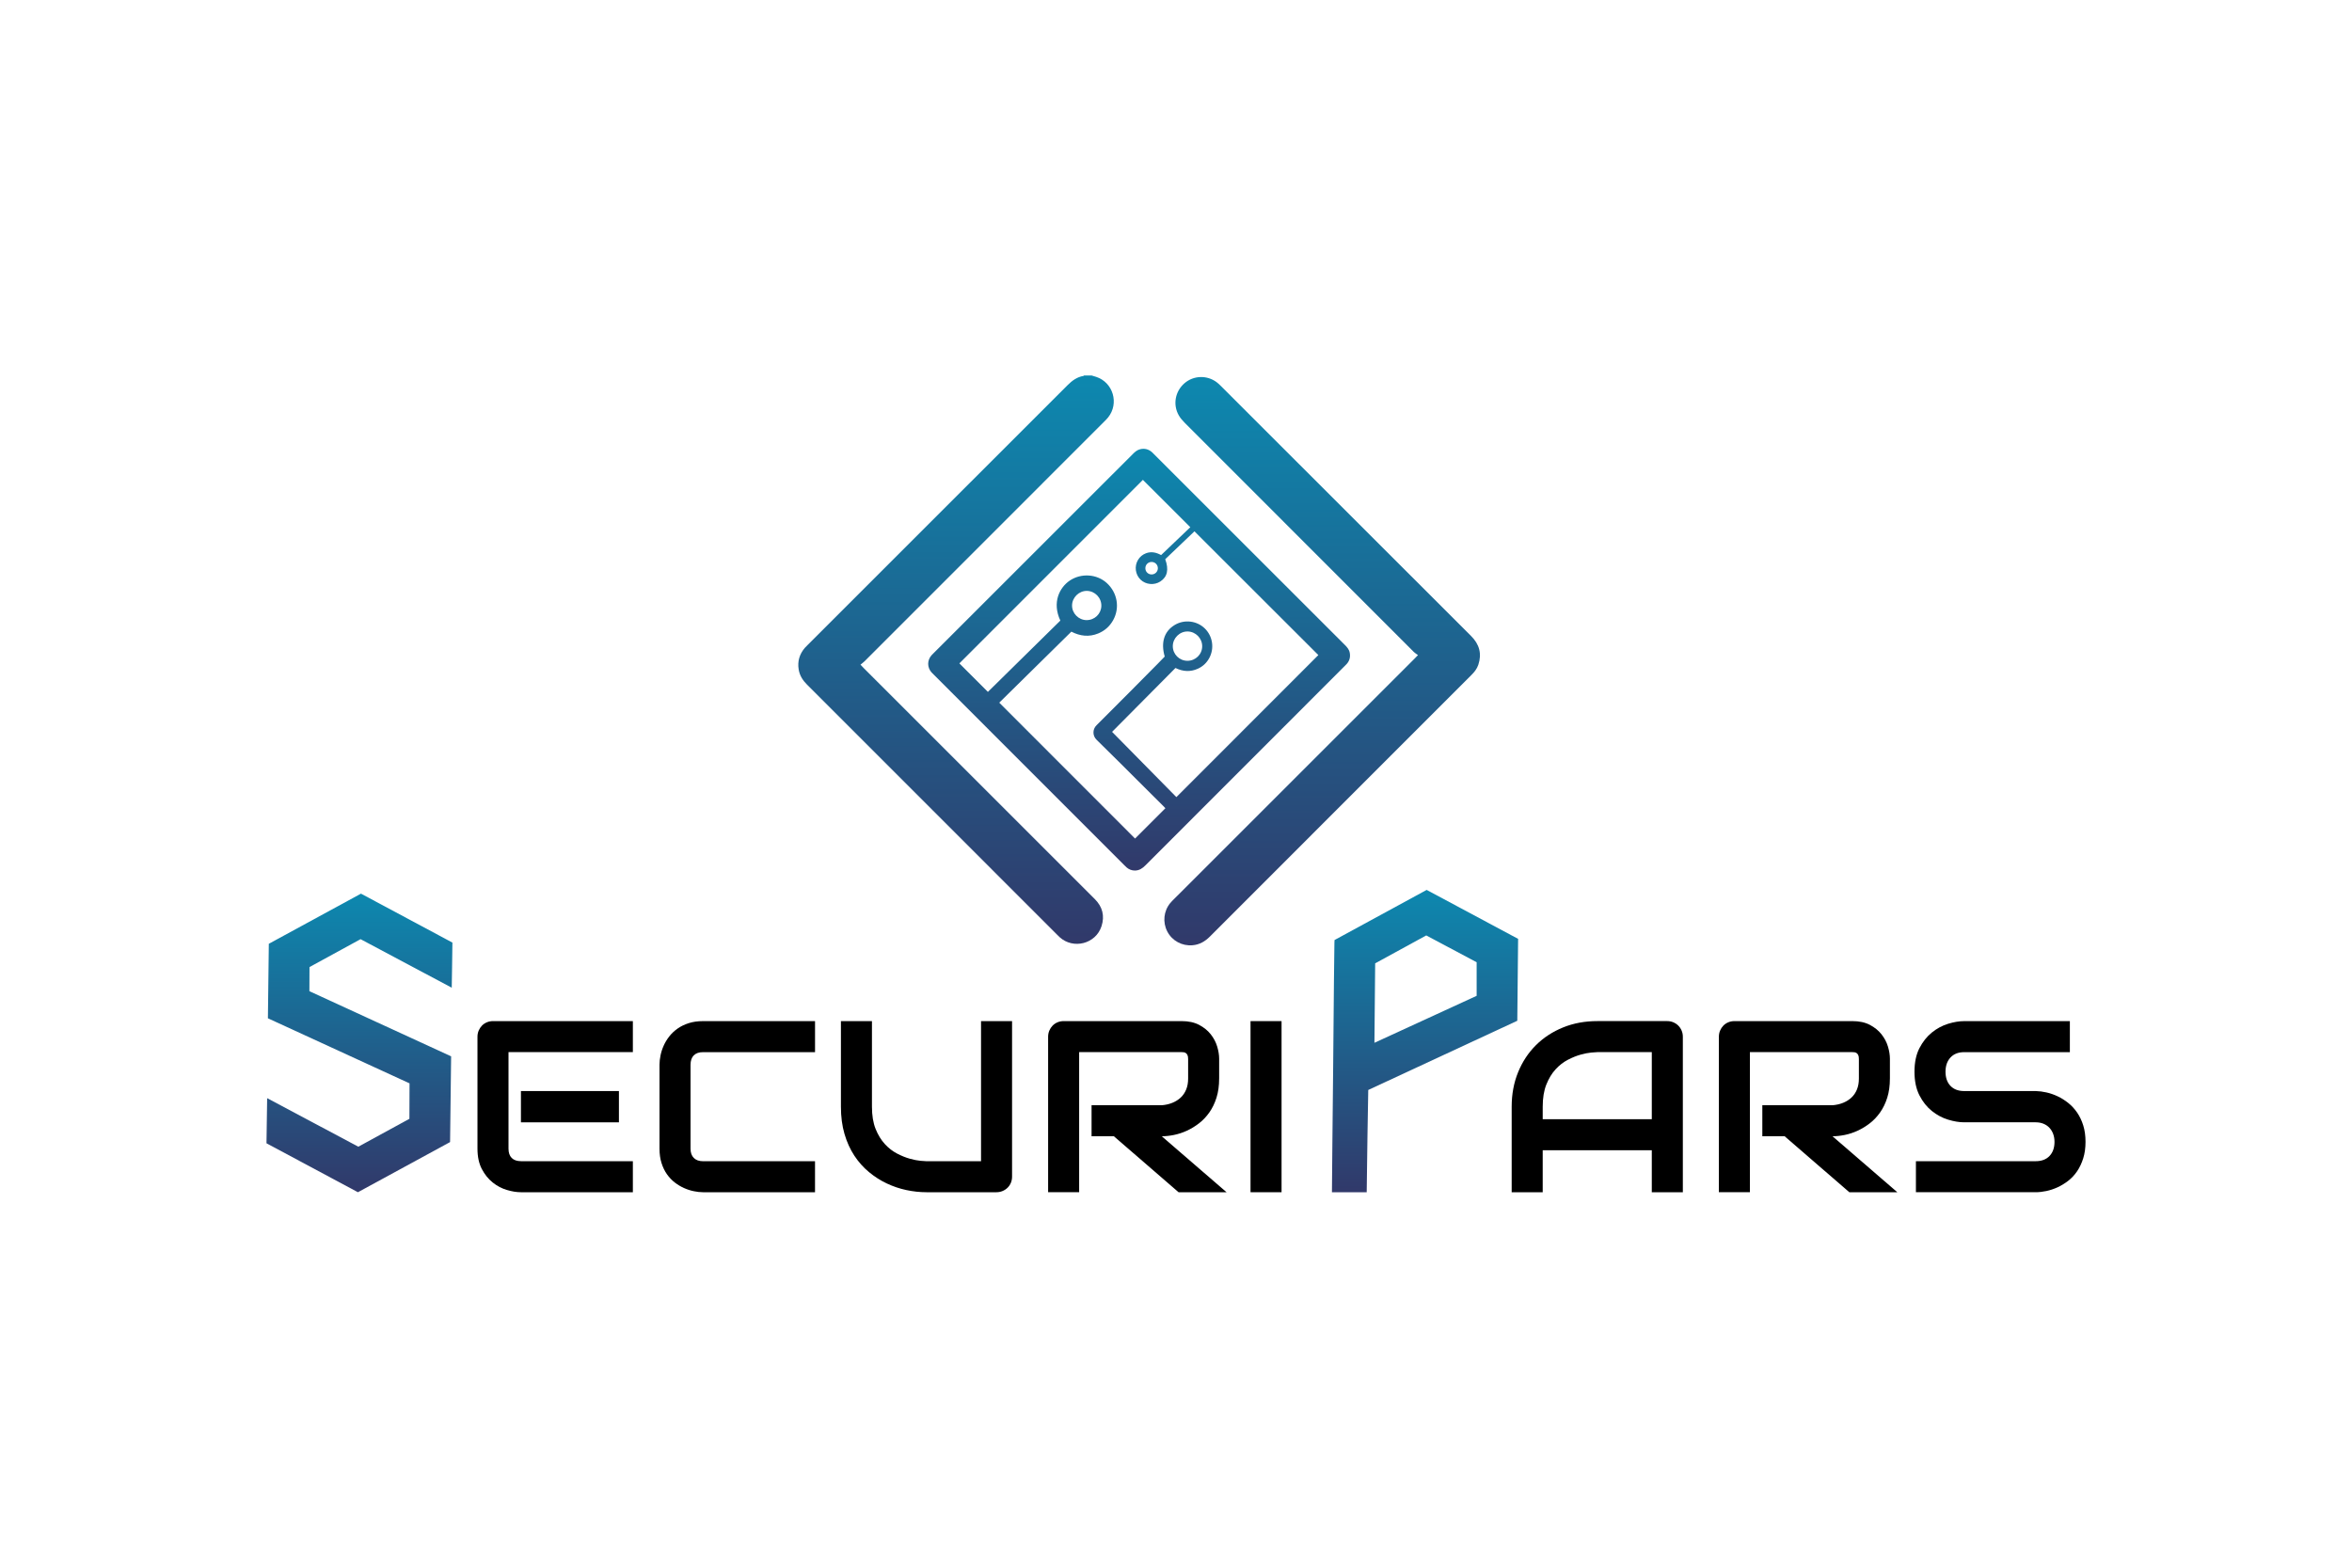
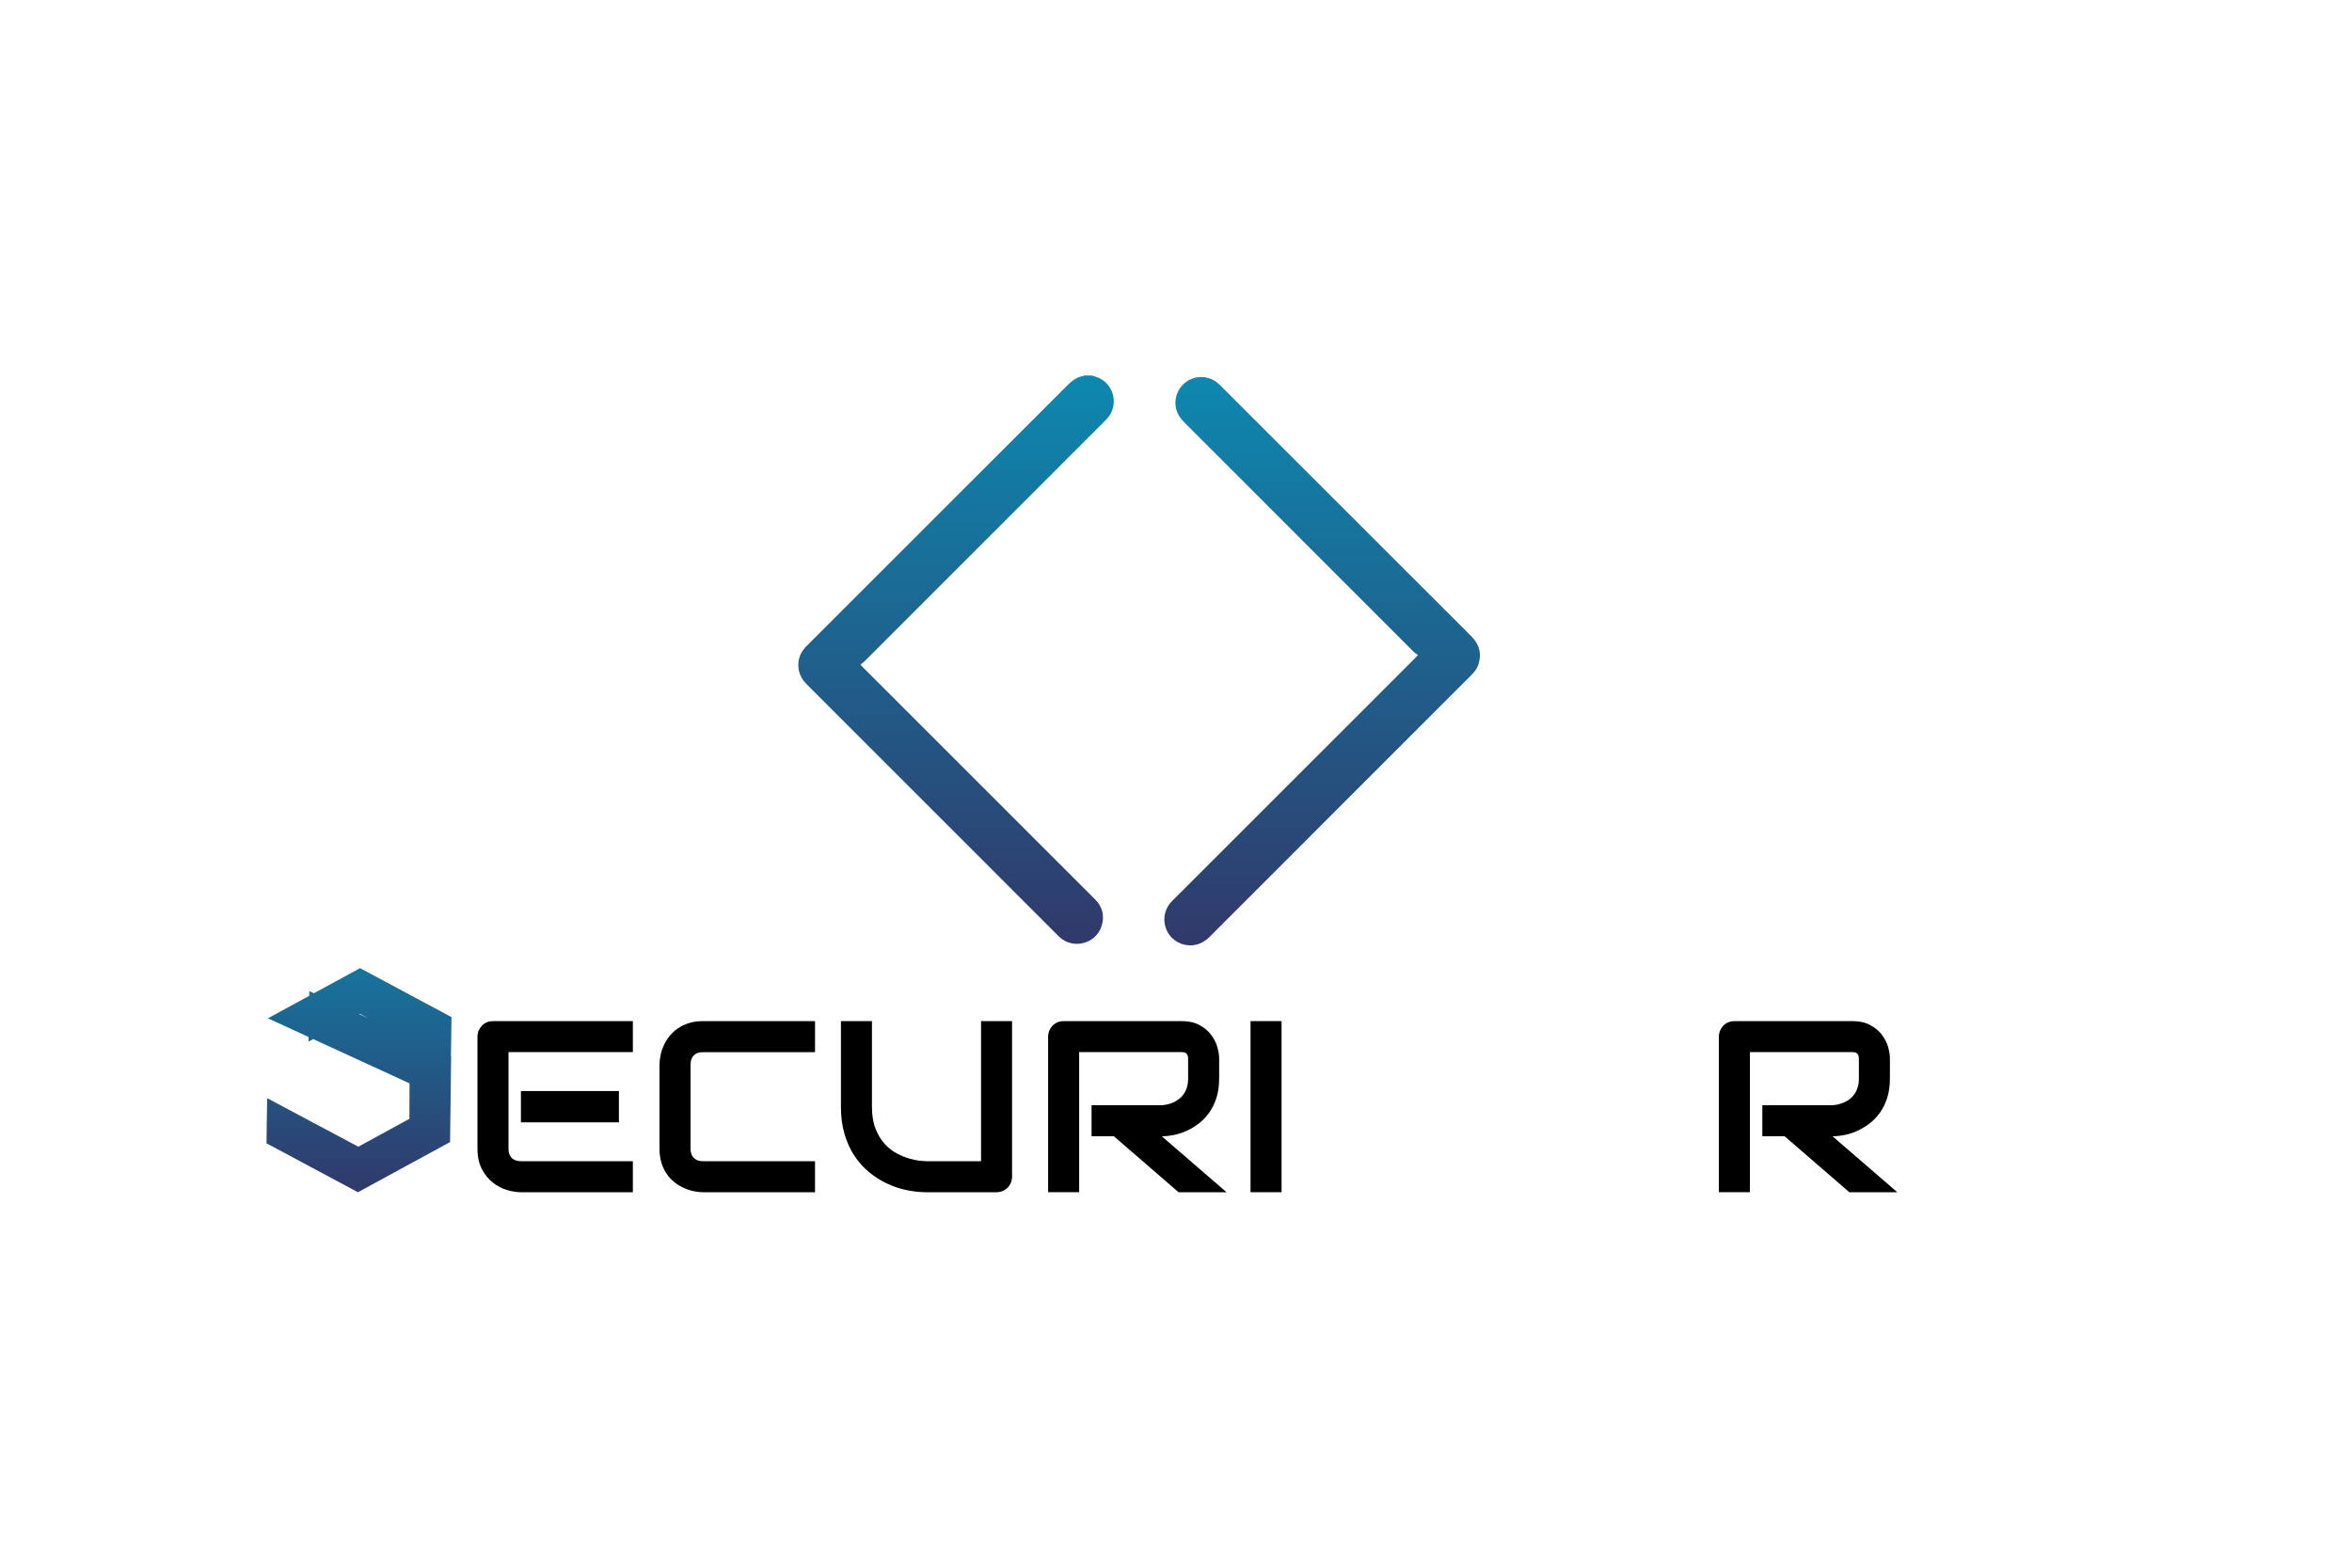
<svg xmlns="http://www.w3.org/2000/svg" version="1.1" id="Layer_1" x="0px" y="0px" viewBox="0 0 1500 1000" style="enable-background:new 0 0 1500 1000;" xml:space="preserve">
  <style type="text/css">
	.st0{fill:url(#SVGID_1_);}
	.st1{fill:url(#SVGID_00000153693416024402261680000008855316429361151131_);}
	.st2{fill:url(#SVGID_00000097465707178819522060000001774835656776510627_);}
	.st3{fill:url(#SVGID_00000119115747209590717360000011477544676858595486_);}
	.st4{fill:url(#SVGID_00000142863126636848209650000014897033042484466094_);}
</style>
  <g>
    <g>
      <linearGradient id="SVGID_1_" gradientUnits="userSpaceOnUse" x1="609.715" y1="602.058" x2="609.715" y2="239.499">
        <stop offset="0" style="stop-color:#31396A" />
        <stop offset="1" style="stop-color:#0D88AF" />
      </linearGradient>
      <path class="st0" d="M696.13,239.5c0.98,0.29,1.98,0.57,2.95,0.89c10.84,3.56,14.78,16.93,7.63,25.87c-0.8,1-1.72,1.9-2.62,2.8    c-50.9,50.92-101.8,101.84-152.71,152.75c-0.73,0.73-1.59,1.34-2.6,2.18c0.92,0.96,1.54,1.65,2.2,2.31    c30.27,30.26,60.53,60.52,90.8,90.78c18.84,18.83,37.68,37.66,56.51,56.51c4.86,4.87,6.31,10.69,4.22,17.19    c-3.64,11.32-18.02,15-26.79,6.97c-0.65-0.59-1.25-1.23-1.88-1.86c-53.05-53.07-106.1-106.14-159.16-159.19    c-2.74-2.74-4.71-5.81-5.33-9.69c-0.84-5.23,0.55-9.81,3.98-13.8c0.57-0.67,1.22-1.27,1.84-1.89    c55.22-55.2,110.45-110.39,165.65-165.61c2.9-2.9,6.02-5.24,10.17-5.91c0.13-0.02,0.23-0.2,0.35-0.3    C692.93,239.5,694.53,239.5,696.13,239.5z" />
      <linearGradient id="SVGID_00000093154442176747477750000012768444317071767212_" gradientUnits="userSpaceOnUse" x1="843.213" y1="603.015" x2="843.213" y2="240.514">
        <stop offset="0" style="stop-color:#31396A" />
        <stop offset="1" style="stop-color:#0D88AF" />
      </linearGradient>
      <path style="fill:url(#SVGID_00000093154442176747477750000012768444317071767212_);" d="M904.33,417.87    c-0.96-0.71-1.89-1.23-2.62-1.96c-48.7-48.69-97.39-97.39-146.05-146.12c-1.45-1.46-2.87-3.06-3.88-4.84    c-3.91-6.82-2.33-15.33,3.61-20.47c5.82-5.04,14.4-5.32,20.61-0.63c0.95,0.72,1.82,1.56,2.67,2.41    C831.84,299.4,885.01,352.56,938.2,405.7c5.26,5.26,6.98,11.29,4.59,18.39c-0.86,2.55-2.5,4.6-4.4,6.49    c-17.15,17.13-34.27,34.27-51.41,51.41c-38.45,38.46-76.91,76.92-115.34,115.41c-3.11,3.11-6.63,5.18-11.09,5.56    c-6.7,0.57-12.99-2.82-16.08-8.74c-3.09-5.91-2.35-13.12,1.9-18.22c0.71-0.86,1.51-1.65,2.31-2.44    c51.07-51.07,102.15-102.13,153.23-153.19C902.56,419.69,903.21,419.01,904.33,417.87z" />
      <linearGradient id="SVGID_00000062165602611751803780000012658047666915779989_" gradientUnits="userSpaceOnUse" x1="726.482" y1="555.306" x2="726.482" y2="286.279">
        <stop offset="0" style="stop-color:#31396A" />
        <stop offset="1" style="stop-color:#0D88AF" />
      </linearGradient>
-       <path style="fill:url(#SVGID_00000062165602611751803780000012658047666915779989_);" d="M723.79,555.31    c-1.98-0.01-3.74-0.67-5.26-1.96c-0.61-0.52-1.15-1.11-1.72-1.67c-40.38-40.39-80.77-80.79-121.15-121.19    c-0.51-0.51-1.04-1-1.52-1.53c-2.87-3.19-2.91-7.7-0.1-10.92c0.37-0.42,0.78-0.8,1.17-1.2c42.43-42.42,84.87-84.83,127.3-127.26    c1.37-1.37,2.78-2.62,4.76-3.06c2.7-0.61,5.07,0.01,7.18,1.72c0.5,0.4,0.92,0.89,1.38,1.34c40.62,40.61,81.24,81.22,121.87,121.82    c1.43,1.43,2.73,2.91,3.11,4.99c0.5,2.69-0.09,5.08-1.92,7.13c-0.37,0.42-0.78,0.8-1.18,1.2    c-42.42,42.43-84.84,84.86-127.24,127.31C728.6,553.91,726.57,555.29,723.79,555.31z M728.88,306.09    c-39.03,39.05-78.14,78.17-117.03,117.07c6.17,6.17,12.09,12.1,18.18,18.19c15.34-15.11,30.82-30.34,46.21-45.49    c-5.46-11.69-0.39-21.16,5.94-25.47c7.27-4.95,17.34-4.31,23.76,1.58c6.72,6.16,8.35,15.83,3.96,23.66    c-2.19,3.9-5.36,6.74-9.5,8.44c-5.85,2.39-11.56,1.74-17.14-1.15c-15.53,15.3-30.93,30.48-45.98,45.3    c29.09,29.12,57.95,58.01,86.61,86.68c6.3-6.3,12.78-12.78,19.34-19.34c-0.39-0.41-0.92-0.99-1.48-1.55    c-4.14-4.12-8.28-8.24-12.42-12.36c-9.98-9.93-19.91-19.92-29.98-29.75c-2.59-2.52-2.72-6.62-0.02-9.3    c13.13-13.01,26.09-26.18,39.1-39.29c1.51-1.52,2.98-3.07,4.37-4.5c-2.62-9.05-0.3-16.16,6.42-20.18c6.07-3.63,14-2.72,19.08,2.19    c5.11,4.94,6.3,12.72,2.88,18.99c-1.66,3.05-4.09,5.32-7.24,6.75c-4.81,2.19-9.61,1.83-14.29-0.46    c-13.66,13.77-27.17,27.39-40.42,40.74c13.83,14.04,27.52,27.94,41.01,41.63c30.32-30.34,60.48-60.53,90.54-90.61    c-26.15-26.12-52.51-52.45-79.02-78.93c-6.12,5.84-12.41,11.84-18.64,17.78c2.43,6.63,1.37,11.27-3.12,14.21    c-3.9,2.56-9.27,2.06-12.62-1.18c-3.36-3.25-4.05-8.55-1.63-12.57c1.2-1.99,2.91-3.4,5.06-4.23c3.38-1.3,6.58-0.56,9.69,1.14    c6.32-6.03,12.54-11.97,18.62-17.78C749,326.2,739.06,316.27,728.88,306.09z M757.22,421.51c5.26,0.04,9.49-4.12,9.48-9.32    c-0.01-5.07-4.18-9.29-9.26-9.38c-5.11-0.09-9.49,4.25-9.48,9.4C747.96,417.31,752.11,421.47,757.22,421.51z M692.89,395.56    c5.15,0.07,9.38-3.95,9.5-9.05c0.12-5.17-4.1-9.55-9.26-9.59c-5.03-0.04-9.34,4.18-9.42,9.23    C683.63,391.2,687.81,395.49,692.89,395.56z M738.43,362.55c0.05-2.2-1.63-4-3.82-4.09c-2.3-0.09-4.15,1.69-4.15,4    c0,2.21,1.73,3.95,3.94,3.97C736.59,366.45,738.38,364.74,738.43,362.55z" />
    </g>
    <linearGradient id="SVGID_00000131350128117897549240000009977216566248845758_" gradientUnits="userSpaceOnUse" x1="908.817" y1="760.5" x2="908.817" y2="567.66">
      <stop offset="0" style="stop-color:#31396A" />
      <stop offset="1" style="stop-color:#0D88AF" />
    </linearGradient>
-     <path style="fill:url(#SVGID_00000131350128117897549240000009977216566248845758_);" d="M909.86,567.66   c-19.61,10.67-39.18,21.32-58.75,31.97c-0.03,0.7-0.08,1.25-0.08,1.8c-0.11,8.16-0.22,16.32-0.3,24.47   c-0.17,18.24-0.32,36.48-0.5,54.71c-0.15,16.24-0.28,32.47-0.5,48.71c-0.07,5.06-0.16,18.02-0.28,31.18h22.17   c0.33-23.64,0.66-51.47,0.99-65.23c31.76-14.75,63.39-29.45,95.05-44.15c0.17-17.51,0.34-34.85,0.52-52.24   C948.67,588.43,929.3,578.06,909.86,567.66z M941.74,635.22c-21.6,9.93-43.19,19.85-65.19,29.96c0.16-17.14,0.31-33.82,0.47-50.68   c10.85-5.93,21.69-11.86,32.58-17.81c10.77,5.74,21.46,11.43,32.14,17.12V635.22z" />
    <path d="M403.62,760.5h-71.4c-2.74,0-5.74-0.48-8.98-1.45c-3.25-0.96-6.25-2.55-9.02-4.76c-2.77-2.21-5.08-5.07-6.93-8.6   c-1.85-3.53-2.78-7.85-2.78-12.98v-71.4c0-1.37,0.25-2.66,0.76-3.88c0.51-1.22,1.21-2.28,2.09-3.2c0.89-0.91,1.94-1.62,3.16-2.13   c1.22-0.51,2.54-0.76,3.96-0.76h89.13v19.79h-79.31v61.58c0,2.59,0.68,4.57,2.05,5.94c1.37,1.37,3.37,2.05,6.01,2.05h71.25V760.5z    M394.72,715.9h-62.49v-19.94h62.49V715.9z" />
    <path d="M519.78,760.5h-71.4c-1.83,0-3.79-0.21-5.9-0.65c-2.11-0.43-4.19-1.1-6.24-2.02c-2.05-0.91-4.02-2.09-5.9-3.54   c-1.88-1.45-3.54-3.2-4.99-5.25c-1.45-2.05-2.6-4.44-3.46-7.15c-0.86-2.71-1.29-5.77-1.29-9.17v-53.59c0-1.83,0.21-3.79,0.65-5.9   c0.43-2.11,1.1-4.19,2.02-6.24c0.91-2.05,2.1-4.02,3.58-5.9c1.47-1.88,3.24-3.54,5.29-4.99c2.06-1.45,4.43-2.6,7.12-3.46   c2.69-0.86,5.73-1.29,9.13-1.29h71.4v19.79h-71.4c-2.59,0-4.57,0.69-5.94,2.06c-1.37,1.37-2.06,3.4-2.06,6.09v53.44   c0,2.54,0.7,4.5,2.09,5.9c1.39,1.4,3.36,2.09,5.9,2.09h71.4V760.5z" />
    <path d="M645.45,750.53c0,1.42-0.25,2.74-0.76,3.96c-0.51,1.22-1.22,2.27-2.13,3.16c-0.91,0.89-1.98,1.59-3.2,2.09   c-1.22,0.51-2.51,0.76-3.88,0.76h-44.61c-4.21,0-8.47-0.46-12.79-1.37c-4.31-0.91-8.49-2.32-12.52-4.22   c-4.03-1.9-7.83-4.32-11.38-7.27c-3.55-2.94-6.66-6.43-9.32-10.46c-2.66-4.04-4.76-8.65-6.28-13.85c-1.52-5.2-2.28-11-2.28-17.39   v-54.58h19.79v54.58c0,5.58,0.77,10.3,2.32,14.16c1.55,3.86,3.51,7.08,5.9,9.67c2.38,2.59,5,4.62,7.84,6.09   c2.84,1.47,5.54,2.56,8.11,3.27s4.82,1.15,6.77,1.33c1.95,0.18,3.24,0.27,3.84,0.27h34.79v-89.36h19.79V750.53z" />
    <path d="M777.51,688.04c0,4.52-0.56,8.55-1.67,12.1s-2.63,6.69-4.53,9.4c-1.9,2.71-4.1,5.04-6.58,6.96s-5.09,3.51-7.8,4.76   c-2.71,1.24-5.46,2.14-8.22,2.7c-2.77,0.56-5.37,0.84-7.8,0.84l41.33,35.7h-30.6l-41.26-35.7h-14.23v-19.79h44.76   c2.49-0.2,4.76-0.72,6.81-1.56c2.05-0.84,3.83-1.97,5.33-3.39c1.5-1.42,2.65-3.13,3.46-5.14c0.81-2,1.22-4.3,1.22-6.89v-12.48   c0-1.12-0.14-1.97-0.42-2.55c-0.28-0.58-0.64-1.01-1.07-1.29c-0.43-0.28-0.89-0.45-1.37-0.5c-0.48-0.05-0.93-0.08-1.33-0.08h-65.31   v89.36h-19.79v-99.18c0-1.37,0.25-2.66,0.76-3.88c0.51-1.22,1.21-2.28,2.09-3.2c0.89-0.91,1.94-1.62,3.16-2.13   c1.22-0.51,2.54-0.76,3.96-0.76h75.13c4.41,0,8.14,0.8,11.19,2.4c3.04,1.6,5.52,3.6,7.42,6.01s3.27,5.01,4.11,7.8   s1.26,5.4,1.26,7.84V688.04z" />
    <path d="M817.32,760.5h-19.79V651.35h19.79V760.5z" />
-     <path d="M1073.23,760.5h-19.79v-26.79h-69.57v26.79h-19.79v-54.58c0-7.97,1.37-15.3,4.11-22c2.74-6.7,6.55-12.46,11.42-17.28   c4.87-4.82,10.63-8.58,17.28-11.27c6.65-2.69,13.9-4.03,21.77-4.03h44.61c1.37,0,2.66,0.25,3.88,0.76c1.22,0.51,2.28,1.22,3.2,2.13   c0.91,0.91,1.62,1.98,2.13,3.2c0.51,1.22,0.76,2.51,0.76,3.88V760.5z M983.87,713.92h69.57v-42.78h-34.79   c-0.61,0-1.89,0.09-3.84,0.27c-1.95,0.18-4.21,0.62-6.77,1.33c-2.56,0.71-5.27,1.8-8.11,3.27c-2.84,1.47-5.46,3.5-7.84,6.09   c-2.39,2.59-4.35,5.82-5.9,9.71c-1.55,3.88-2.32,8.59-2.32,14.12V713.92z" />
    <path d="M1205.29,688.04c0,4.52-0.56,8.55-1.67,12.1s-2.63,6.69-4.53,9.4c-1.9,2.71-4.1,5.04-6.58,6.96s-5.09,3.51-7.8,4.76   c-2.71,1.24-5.46,2.14-8.22,2.7c-2.77,0.56-5.37,0.84-7.8,0.84l41.33,35.7h-30.6l-41.26-35.7h-14.23v-19.79h44.76   c2.49-0.2,4.76-0.72,6.81-1.56c2.05-0.84,3.83-1.97,5.33-3.39c1.5-1.42,2.65-3.13,3.46-5.14c0.81-2,1.22-4.3,1.22-6.89v-12.48   c0-1.12-0.14-1.97-0.42-2.55c-0.28-0.58-0.64-1.01-1.07-1.29c-0.43-0.28-0.89-0.45-1.37-0.5c-0.48-0.05-0.93-0.08-1.33-0.08h-65.31   v89.36h-19.79v-99.18c0-1.37,0.25-2.66,0.76-3.88c0.51-1.22,1.21-2.28,2.09-3.2c0.89-0.91,1.94-1.62,3.16-2.13   c1.22-0.51,2.54-0.76,3.96-0.76h75.13c4.41,0,8.14,0.8,11.19,2.4c3.04,1.6,5.52,3.6,7.42,6.01s3.27,5.01,4.11,7.8   s1.26,5.4,1.26,7.84V688.04z" />
-     <path d="M1330.05,728.38c0,3.91-0.49,7.42-1.48,10.54c-0.99,3.12-2.3,5.88-3.92,8.26c-1.62,2.38-3.53,4.41-5.71,6.09   c-2.18,1.68-4.44,3.04-6.77,4.11c-2.33,1.06-4.71,1.85-7.12,2.36c-2.41,0.51-4.68,0.76-6.81,0.76h-76.35v-19.79h76.35   c3.81,0,6.76-1.12,8.87-3.35c2.11-2.23,3.16-5.23,3.16-8.98c0-1.83-0.28-3.5-0.84-5.02c-0.56-1.52-1.36-2.84-2.4-3.96   c-1.04-1.12-2.31-1.98-3.81-2.59c-1.5-0.61-3.16-0.91-4.99-0.91h-45.52c-3.2,0-6.65-0.57-10.35-1.71   c-3.71-1.14-7.14-2.98-10.31-5.52c-3.17-2.54-5.81-5.86-7.92-9.97c-2.11-4.11-3.16-9.13-3.16-15.07s1.05-10.95,3.16-15.03   c2.11-4.08,4.75-7.41,7.92-9.97c3.17-2.56,6.61-4.41,10.31-5.56c3.7-1.14,7.16-1.71,10.35-1.71h67.36v19.79h-67.36   c-3.76,0-6.69,1.14-8.79,3.43c-2.11,2.28-3.16,5.3-3.16,9.06c0,3.8,1.05,6.81,3.16,9.02c2.11,2.21,5.04,3.31,8.79,3.31h45.52h0.15   c2.13,0.05,4.39,0.34,6.77,0.88c2.38,0.53,4.76,1.36,7.12,2.47c2.36,1.12,4.61,2.53,6.74,4.22c2.13,1.7,4.02,3.74,5.67,6.13   c1.65,2.39,2.96,5.13,3.92,8.22C1329.57,720.97,1330.05,724.47,1330.05,728.38z" />
    <linearGradient id="SVGID_00000013193522714927072670000011057891259705075898_" gradientUnits="userSpaceOnUse" x1="229.238" y1="760.501" x2="229.238" y2="570.041">
      <stop offset="0" style="stop-color:#31396A" />
      <stop offset="1" style="stop-color:#0D88AF" />
    </linearGradient>
-     <path style="fill:url(#SVGID_00000013193522714927072670000011057891259705075898_);" d="M197.32,632.26l42.72,19.64l47.4,21.79   l0.27,0.12c0,0-0.65,53.07-0.67,54.7c-19.17,10.44-38.41,20.9-57.8,31.46c-0.32,0.18-0.65,0.35-0.97,0.53   c-19.37-10.37-38.73-20.73-58.32-31.22c0.01-1.06,0.3-18.66,0.43-28.78l58.15,30.96c0.24-0.13,21.99-12.02,32.57-17.8   c0.02-2.03,0.05-10.7,0.08-22.61l-26.99-12.4l-63.33-29.1c0,0,0.56-45.97,0.58-47.52c19.17-10.44,38.41-20.9,57.8-31.46   c0.32-0.18,0.65-0.35,0.97-0.53c19.37,10.37,38.73,20.73,58.32,31.22c-0.14,14.49-0.29,17.87-0.43,28.78l-0.88-0.47l-57.27-30.49   c-0.24,0.13-0.47,0.26-0.71,0.39c-10.73,5.86-21.28,11.63-31.86,17.41C197.36,618.22,197.32,630.99,197.32,632.26z" />
+     <path style="fill:url(#SVGID_00000013193522714927072670000011057891259705075898_);" d="M197.32,632.26l42.72,19.64l47.4,21.79   l0.27,0.12c0,0-0.65,53.07-0.67,54.7c-19.17,10.44-38.41,20.9-57.8,31.46c-0.32,0.18-0.65,0.35-0.97,0.53   c-19.37-10.37-38.73-20.73-58.32-31.22c0.01-1.06,0.3-18.66,0.43-28.78l58.15,30.96c0.24-0.13,21.99-12.02,32.57-17.8   c0.02-2.03,0.05-10.7,0.08-22.61l-26.99-12.4l-63.33-29.1c19.17-10.44,38.41-20.9,57.8-31.46   c0.32-0.18,0.65-0.35,0.97-0.53c19.37,10.37,38.73,20.73,58.32,31.22c-0.14,14.49-0.29,17.87-0.43,28.78l-0.88-0.47l-57.27-30.49   c-0.24,0.13-0.47,0.26-0.71,0.39c-10.73,5.86-21.28,11.63-31.86,17.41C197.36,618.22,197.32,630.99,197.32,632.26z" />
  </g>
</svg>